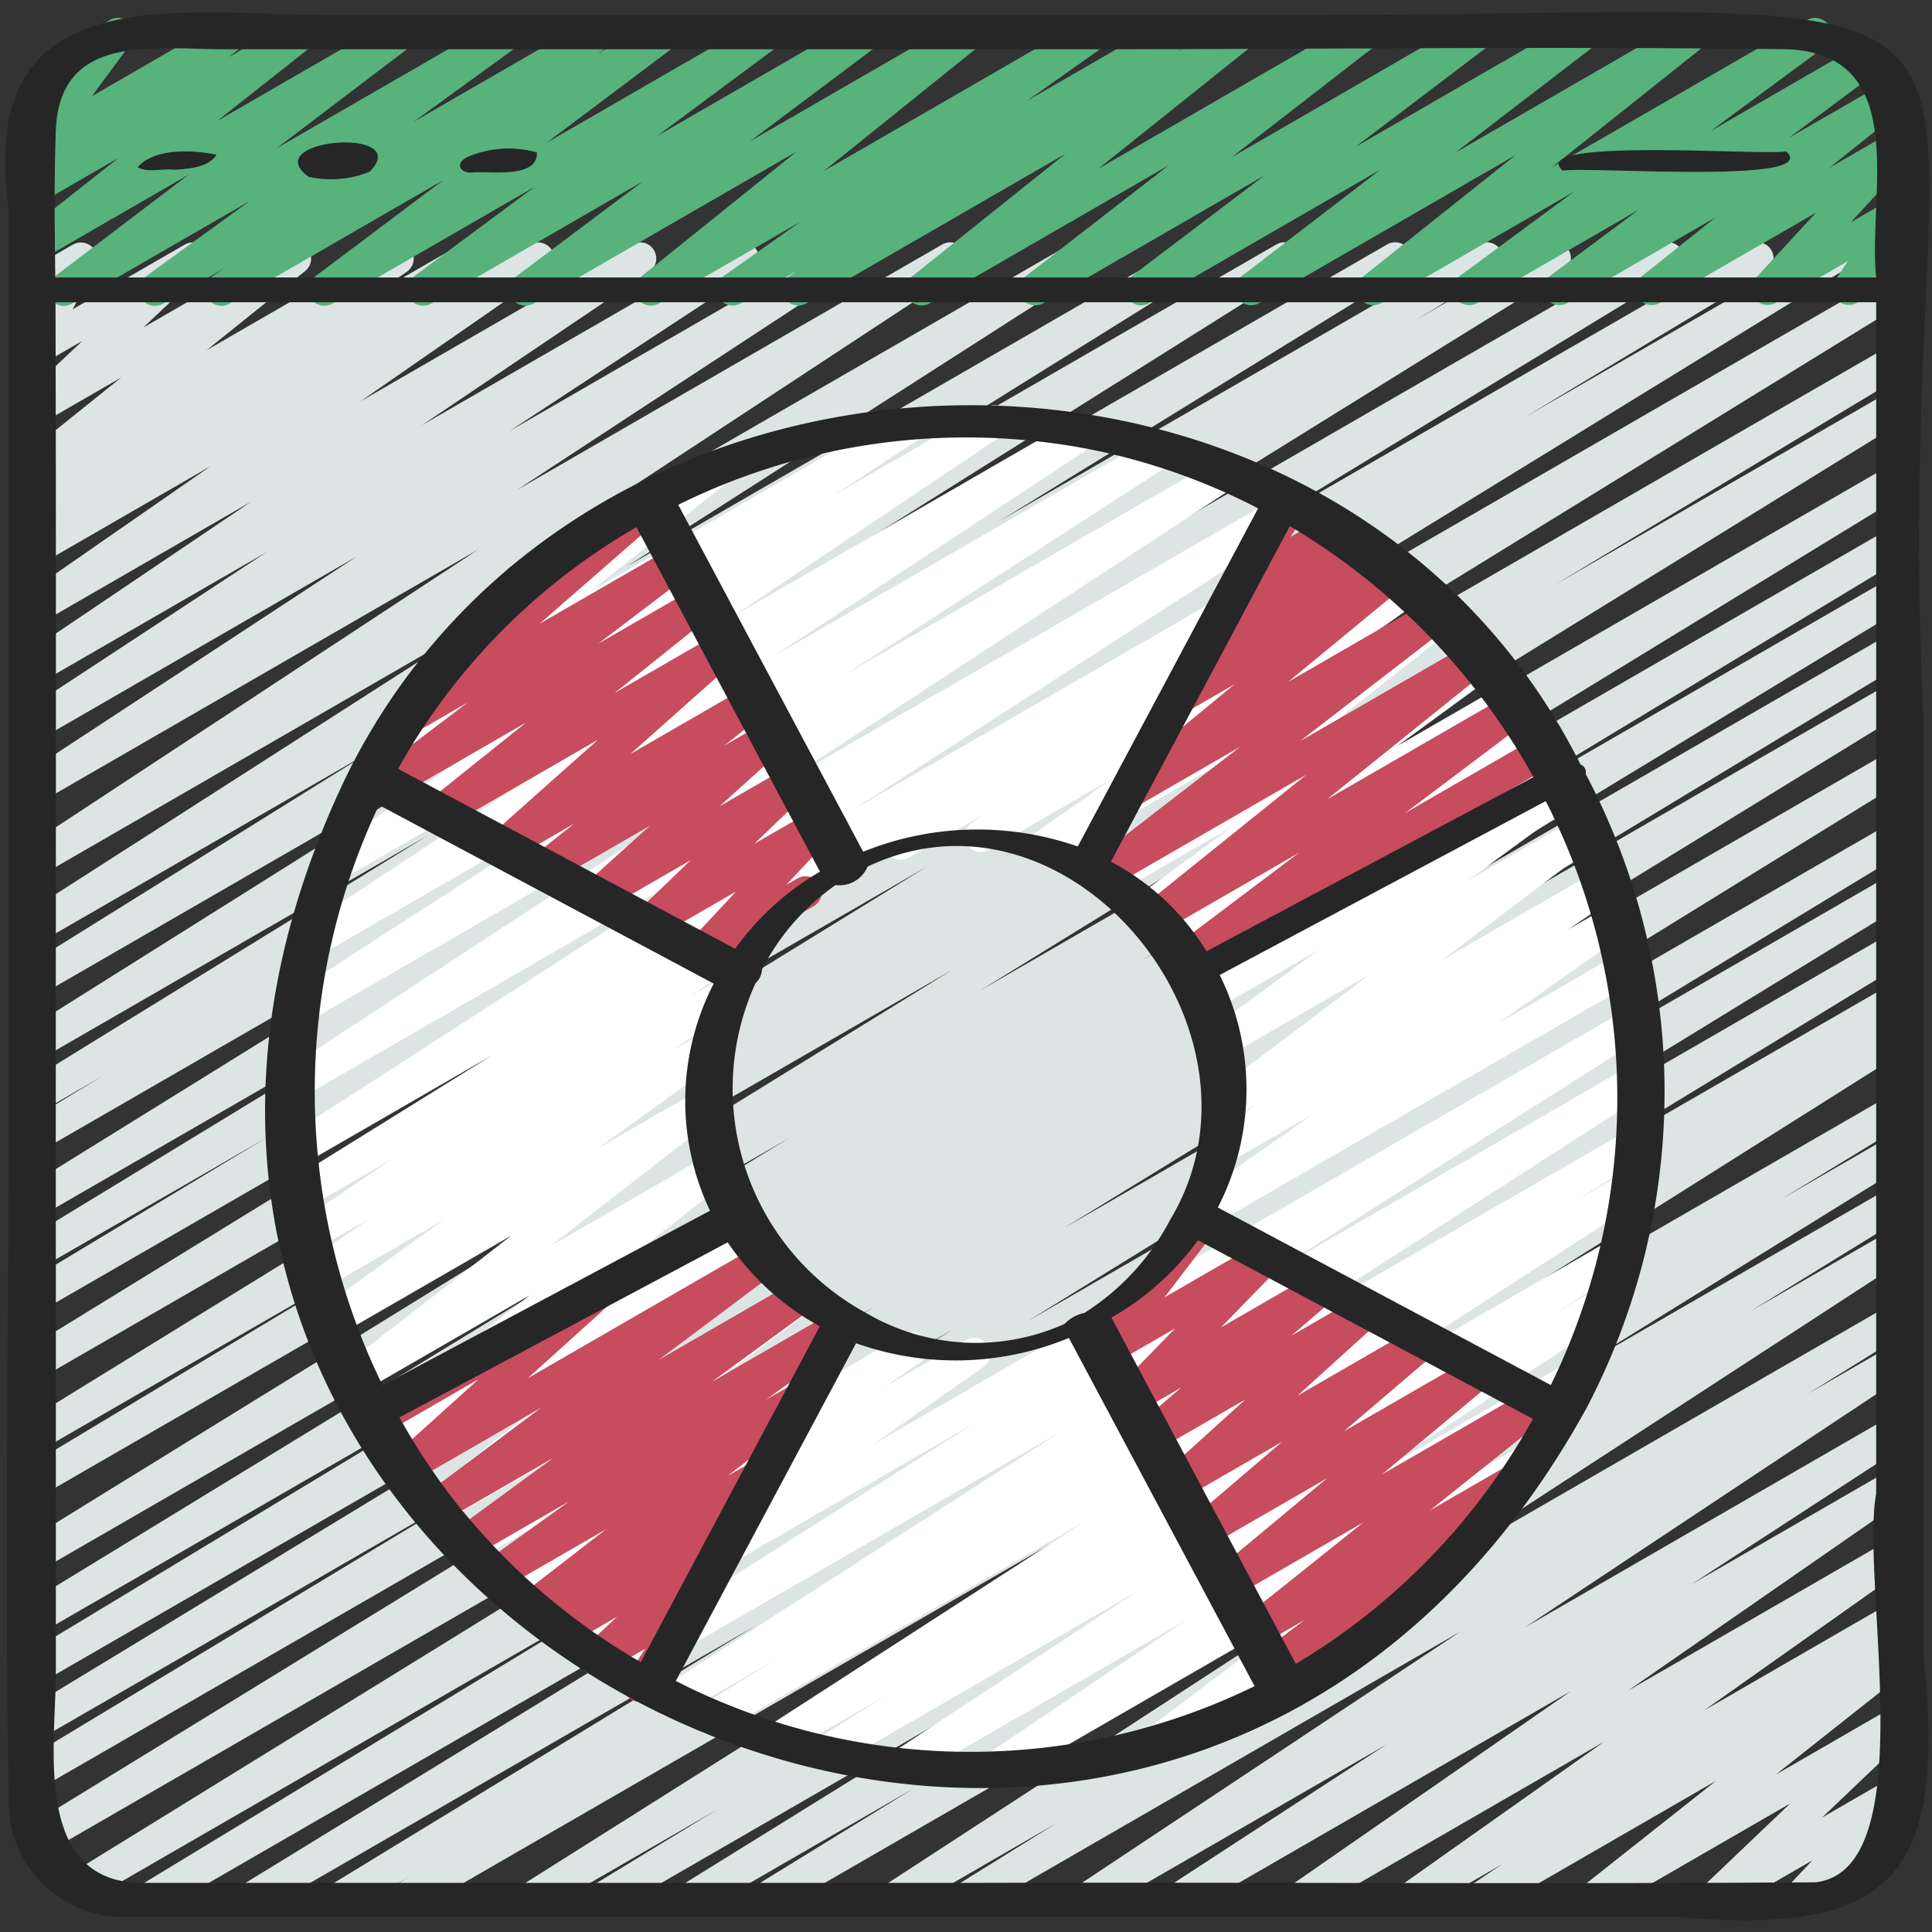
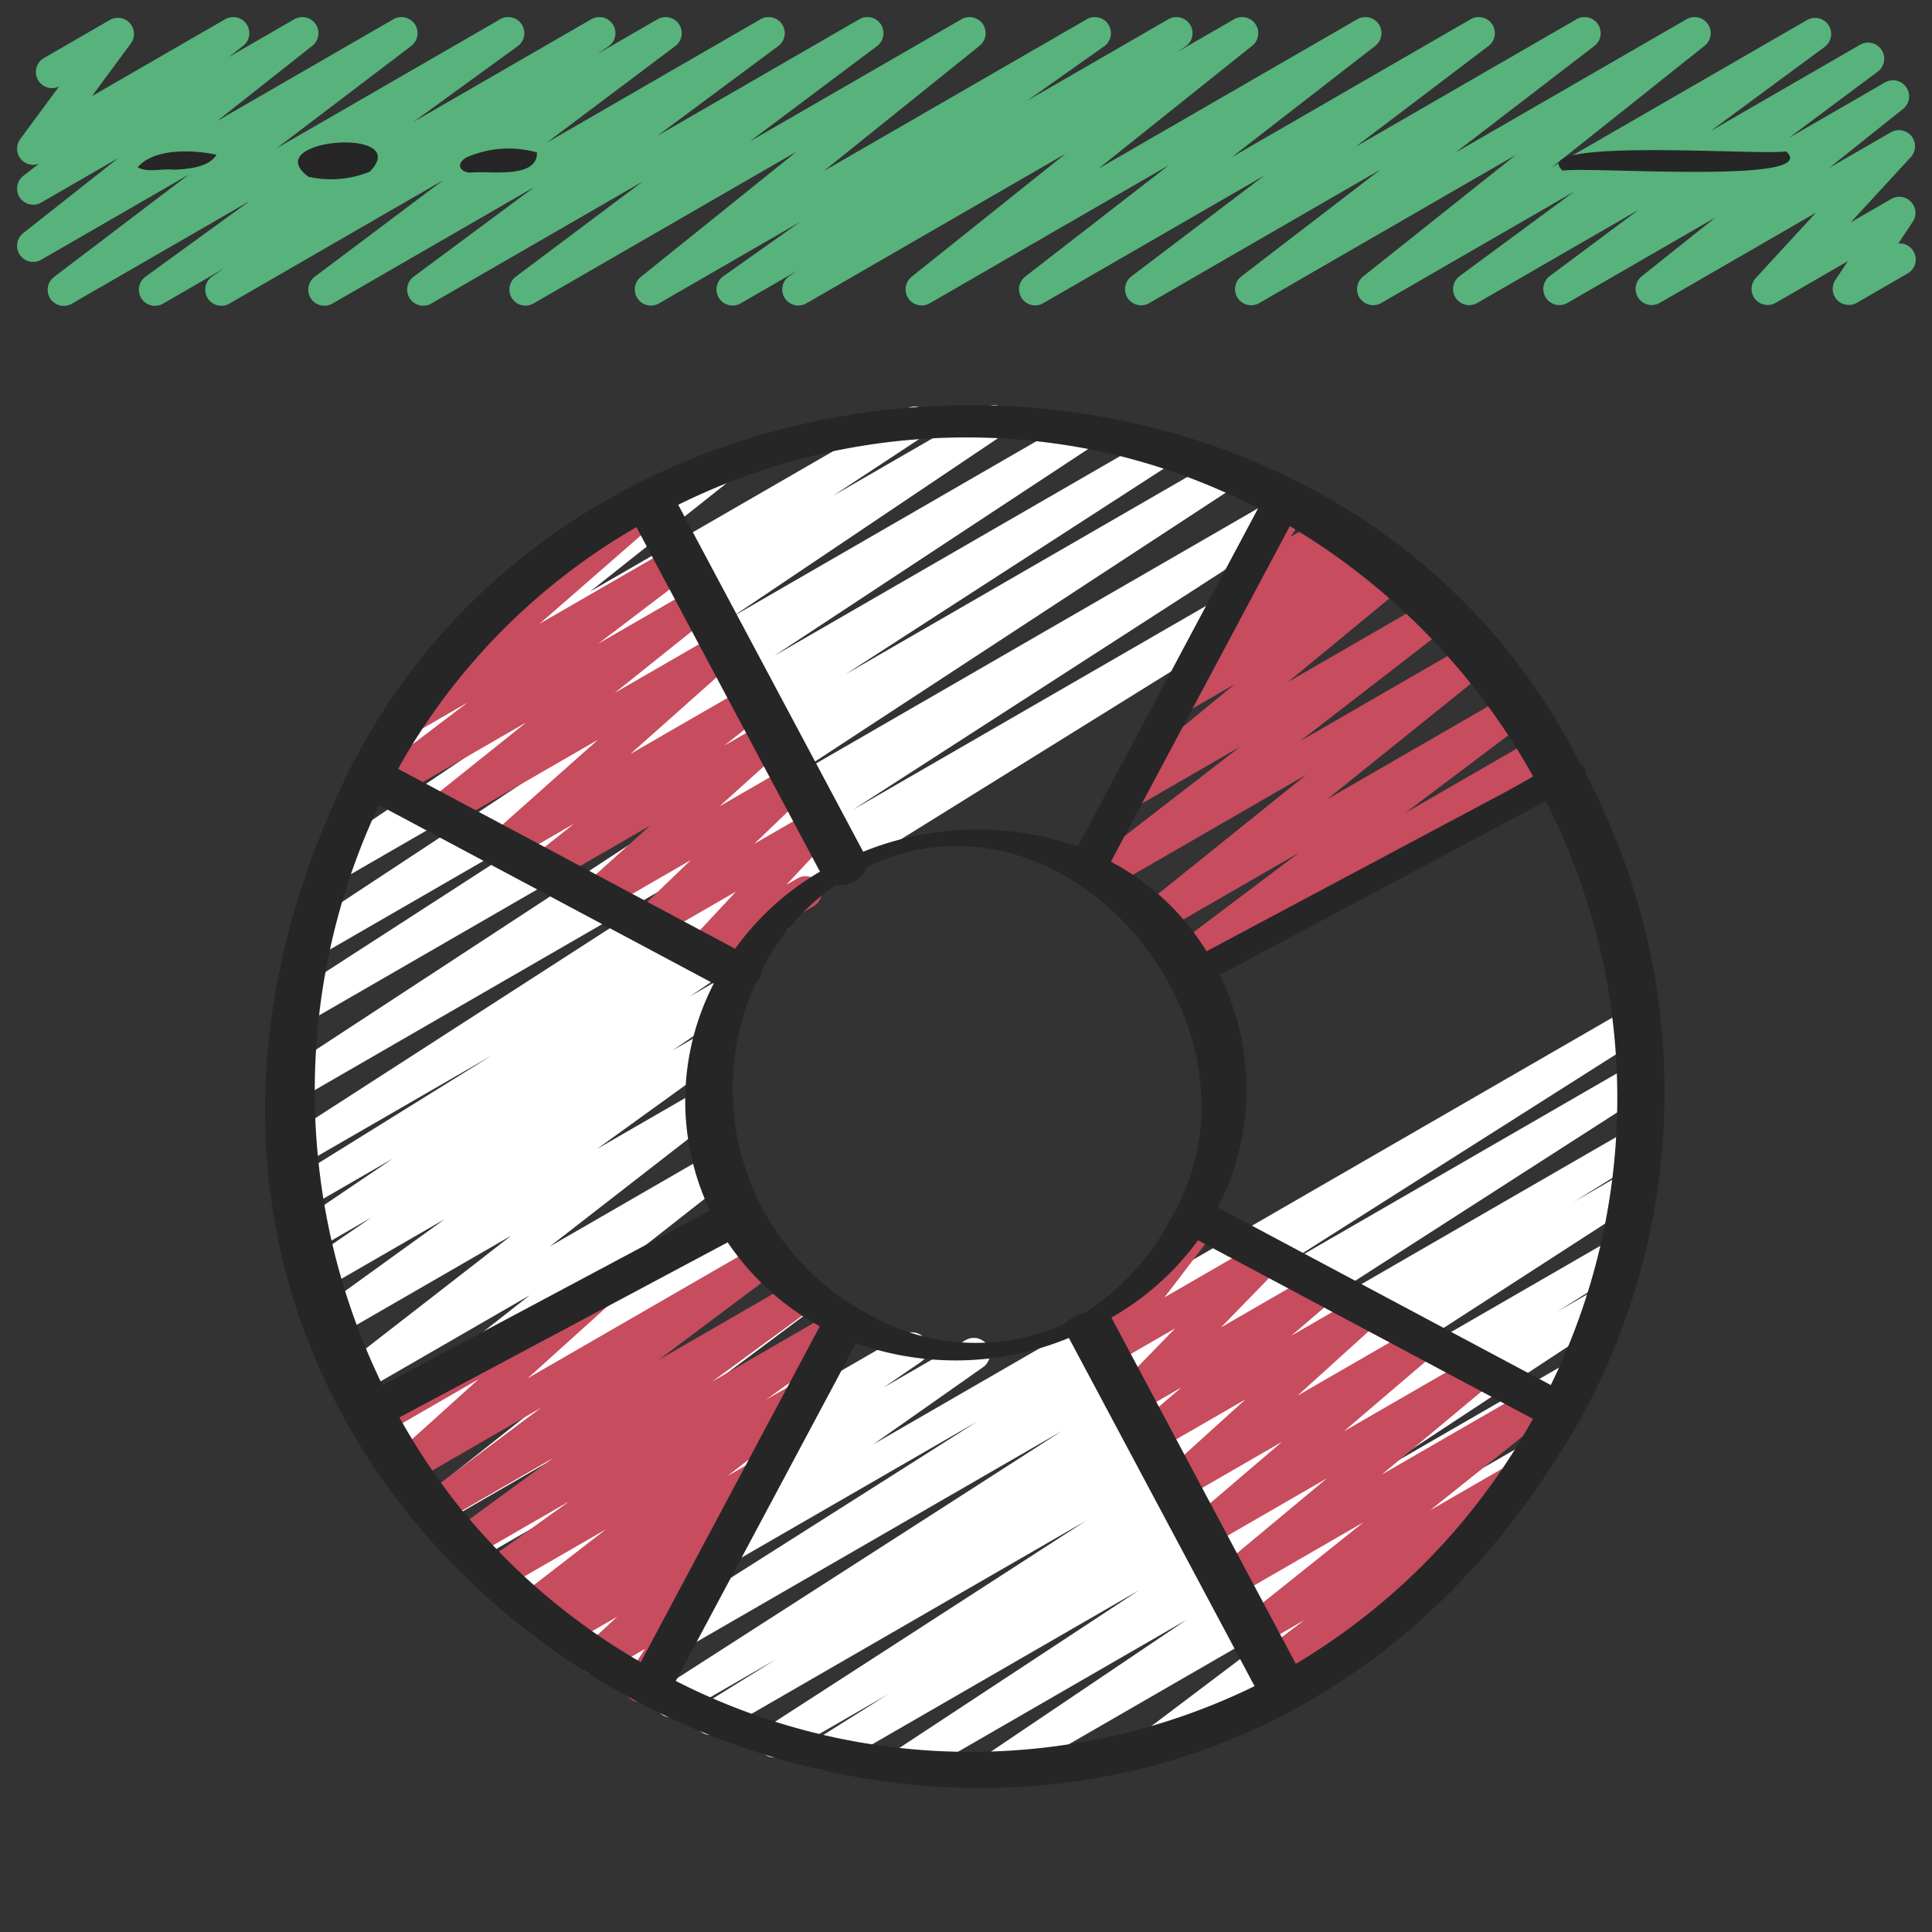
<svg xmlns="http://www.w3.org/2000/svg" height="512" viewBox="0 0 60 60" width="512">
  <rect x="0" y="0" width="60" height="60" fill="#333333" stroke="none" />
  <g fill="none" stroke-linecap="round" stroke-linejoin="round">
-     <path d="M1.329 8.713l1.184-.683-1.491 2.866 4.965-2.867-4.965 4.7 8.14-4.7-8.14 6.539 11.327-6.54-11.327 7.807 13.523-7.807-13.522 9.057 15.688-9.057L1.023 18.915 19.881 8.027 1.023 20.758 23.074 8.027 1.024 22.51 26.11 8.026 1.024 24.472 29.51 8.026 1.025 26.756 33.468 8.025 1.025 28.816 37.038 8.024 1.025 30.462 39.89 8.024 1.026 32.448 43.329 8.024 1.026 34.088 46.172 8.023 1.026 35.308l47.26-27.285-47.259 29.31L51.794 8.022 1.027 38.941 54.58 8.022 1.027 40.283 56.906 8.021 1.027 42.364l57.886-33.42L1.028 44.601 58.97 11.148 1.028 46.024 58.97 12.571 1.029 48.32 58.97 14.867 1.029 50.277 58.97 16.825 1.029 51.826 58.97 18.374 1.03 53.551l57.94-33.452L1.03 55.087l57.94-33.452L1.236 57.081 58.97 23.748 2.522 58.577 58.97 25.986 4.625 58.97 58.97 27.594 7.774 58.97 58.97 29.412 10.522 58.97 58.97 30.998 12.541 58.97 58.97 32.164 16.471 58.97 58.97 34.433 18.683 58.97 58.97 35.711 21.434 58.97 58.97 37.299 23.755 58.97 58.97 38.639 27.741 58.97 58.97 40.94 29.979 58.97 58.97 42.232 33.757 58.97 58.97 44.413 36.613 58.97 58.97 46.062 40.365 58.97 58.97 48.228 43.786 58.97l15.184-8.766-13.024 8.766 13.024-7.52-9.504 7.52 9.504-5.487-5.756 5.487 5.756-3.323-3.123 3.323 2.789-1.61" stroke="#dce5e3" />
    <path d="M1.613 2.236l2.048-1.183L1.03 4.617 7.243 1.03 1.03 5.857 9.39 1.03 1.03 7.634 12.468 1.03 1.98 9l13.804-7.97L4.812 8.998 18.613 1.03 6.873 8.997 20.672 1.03 10.074 8.995 23.871 1.03 13.144 8.994 26.938 1.03 16.319 8.992 30.11 1.03l-9.896 7.96 13.787-7.96L22.75 8.989 36.535 1.03 24.793 8.988 38.576 1.03l-9.953 7.956 13.78-7.956-10.256 7.954L45.924 1.03 35.438 8.982 49.211 1.03 38.856 8.98l13.771-7.95-9.983 7.948 13.725-7.923-10.743 7.922 12.39-7.154-9.588 7.152 10.361-5.982-7.495 5.981 7.679-4.433-4.077 4.431 4.09-2.361-1.57 2.36 1.579-.912" stroke="#57b27c" />
-     <path d="M27.973 26.203l14.983-8.651-12.497 8.409 13.343-7.704-11.411 8.053 12.383-7.15-10.317 8.136 11.617-6.708-10.455 7.645 11.323-6.537-10.567 7.39 11.201-6.467L36.992 30l11.158-6.442-10.699 7.387 11.198-6.465-10.761 7.889 11.383-6.572-11.224 8.488 11.84-6.836-12.015 8.249 12.348-7.13-13.122 9.231 13.459-7.77" stroke="#fff" />
    <path d="M16.871 17.686l5.55-3.204-9.706 7.706 15.695-9.061-16.968 11.179 19.435-11.221-20.592 13.84 23.439-13.533L9.595 29.287 36.12 13.973 9.231 31.349l28.865-16.665-29.027 19 31.133-17.975L9.14 35.742l32.802-18.939L9.294 37.081l14.793-8.541-14.558 9.851L22.59 30.85 9.821 39.589l12.259-7.078-11.809 8.522 11.682-6.744-10.954 8.507 11.277-6.51-10.412 8.178 11.156-6.441-10.632 7.305 11.198-6.465-10.099 8.007 11.45-6.611-10.451 7.803 11.895-6.868-10.76 8.019 12.705-7.335L16.49 49.99l13.754-7.941-12.599 8.855 33.171-19.152L19.1 51.876l31.826-18.375-30.085 19.334 30.041-17.343-28.813 17.889 28.674-16.555-26.699 17.255 26.321-15.197-24.786 15.581 24.356-14.062-21.936 14.435 21.054-12.156-18.148 12.232 16.773-9.684-11.719 8.85 8.406-4.853" stroke="#fff" />
    <path d="M39.679 15.929l.474-.274-1.674 2.518 2.987-1.724-3.886 3.407 4.803-2.773-5.774 4.59 6.703-3.87-8.281 6.822 9.666-5.58-10.511 8.122 11.753-6.785-10.096 8.121 11.329-6.542-10.357 7.805 11.219-6.477m-31.075-5.712l3.243-1.873-7.65 6.673 8.575-4.951-9.152 6.954 9.837-5.679-8.191 6.553 8.939-5.161-6.974 6.205 7.867-4.542-6.584 5.224 7.168-4.138-5.544 5.001 6.282-3.627-4.67 4.484 5.403-3.119-3.736 4.004 3.246-1.874M11.636 44.119l7.08-4.088-6.177 5.572 11.27-6.506-10.37 7.765 11.5-6.64-10.584 7.744 11.803-6.815-10.861 7.799 9.689-5.595-8.559 6.622 7.271-4.198-6.377 4.918 5.43-3.134-4.263 3.958 3.115-1.798-1.729 2.637.472-.273m16.466-13.849l.52-.3-3.08 4.034 5.114-2.953-4.316 4.439 6.071-3.506-5.448 4.665 6.819-3.937-6.01 5.444 7.79-4.498-6.995 5.977 8.743-5.048-7.914 6.591 9.737-5.622-8.926 7.131 8.42-4.862-7.852 5.919 5.767-3.329" stroke="#c74c5e" />
  </g>
-   <path d="M59.734 22.3C58.567-1.961 66.105.386 40.428.474H10.485C5.532.469-.756-.808.267 6.458v27.213c0 7.384-.112 14.777 0 22.16a3.578 3.578 0 003.669 3.7h48.147c6.9.634 8.345-1.455 7.65-8.155q.002-14.543.001-29.076zm-58-18.251c.113-3.039 3.079-2.519 5.2-2.519h26.739c7.286 0 14.58-.093 21.865 0 3.831.183 2.463 4.559 2.728 7.087H1.716c-.016-1.528-.039-3.054.018-4.572zm56.532 42.333c-.5 2.733 1.478 11.666-1.873 12.074-8.765.06-17.554-.006-26.328.018H4.228c-3.208-.195-2.494-4.315-2.494-6.522V39.841c-.009-10.151.017-20.3-.01-30.454h56.542z" fill="#262626" />
  <path d="M49.244 24.034a.252.252 0 00-.158-.29c-7.564-15.087-30.824-14.768-38.3.3-12.576 26 24.669 44.7 38.469 19.714a21.113 21.113 0 00-.011-19.724zm-1.623.1l-10.152 5.409a7.652 7.652 0 00-2.969-2.782l5.557-10.422a20.8 20.8 0 017.564 7.79zm-13.944 16.64a1.2 1.2 0 00-.618.342 6.725 6.725 0 01-6.152-.336 7.922 7.922 0 01-3.443-10.248.615.615 0 00.2-.426 7.189 7.189 0 012.288-2.621.941.941 0 00.991-.571c6.287-2.989 12.9 5.142 9.4 10.963a7.592 7.592 0 01-2.666 2.897zm.188-26.817a19.618 19.618 0 015.206 1.831l-5.6 10.5a9.474 9.474 0 00-6.664.163l-5.744-10.774a20.176 20.176 0 0112.802-1.72zm-14.1 2.413l5.7 10.7a8.584 8.584 0 00-2.635 2.394l-10.467-5.587a19.777 19.777 0 017.405-7.507zm-8 8.629l10.4 5.548a7.944 7.944 0 00-.115 7.053l-10.17 5.422A20.83 20.83 0 0111.771 25zm2.621 21.952a20.1 20.1 0 01-1.981-2.933l10.194-5.436a8.221 8.221 0 002.861 2.608l-5.561 10.43a20.149 20.149 0 01-5.507-4.669zm6.6 5.255l5.6-10.491a9.208 9.208 0 006.609-.164l5.767 10.814a20.108 20.108 0 01-17.969-.159zm19.256-.537l-5.726-10.751a8.593 8.593 0 002.69-2.4l10.4 5.546a20.271 20.271 0 01-7.357 7.605zm7.914-8.658L37.821 37.5a8.005 8.005 0 00.058-7.221l10.126-5.4a20.259 20.259 0 01.158 18.132zM5.4 5.271c.432-.02 1.084-.071 1.324-.465-.7-.152-1.927-.218-2.448.388.305.182.76.029 1.124.077zm4.182.219a3.191 3.191 0 001.9-.157c1.39-1.424-3.507-1.023-1.9.157zm5.118-.136c.578-.041 2 .191 1.975-.62a3.241 3.241 0 00-2.179.151c-.396.215-.177.521.204.469zM48.531 5.3c.79-.137 8.1.438 6.938-.6-.79.138-8.099-.437-6.938.6z" fill="#262626" />
</svg>